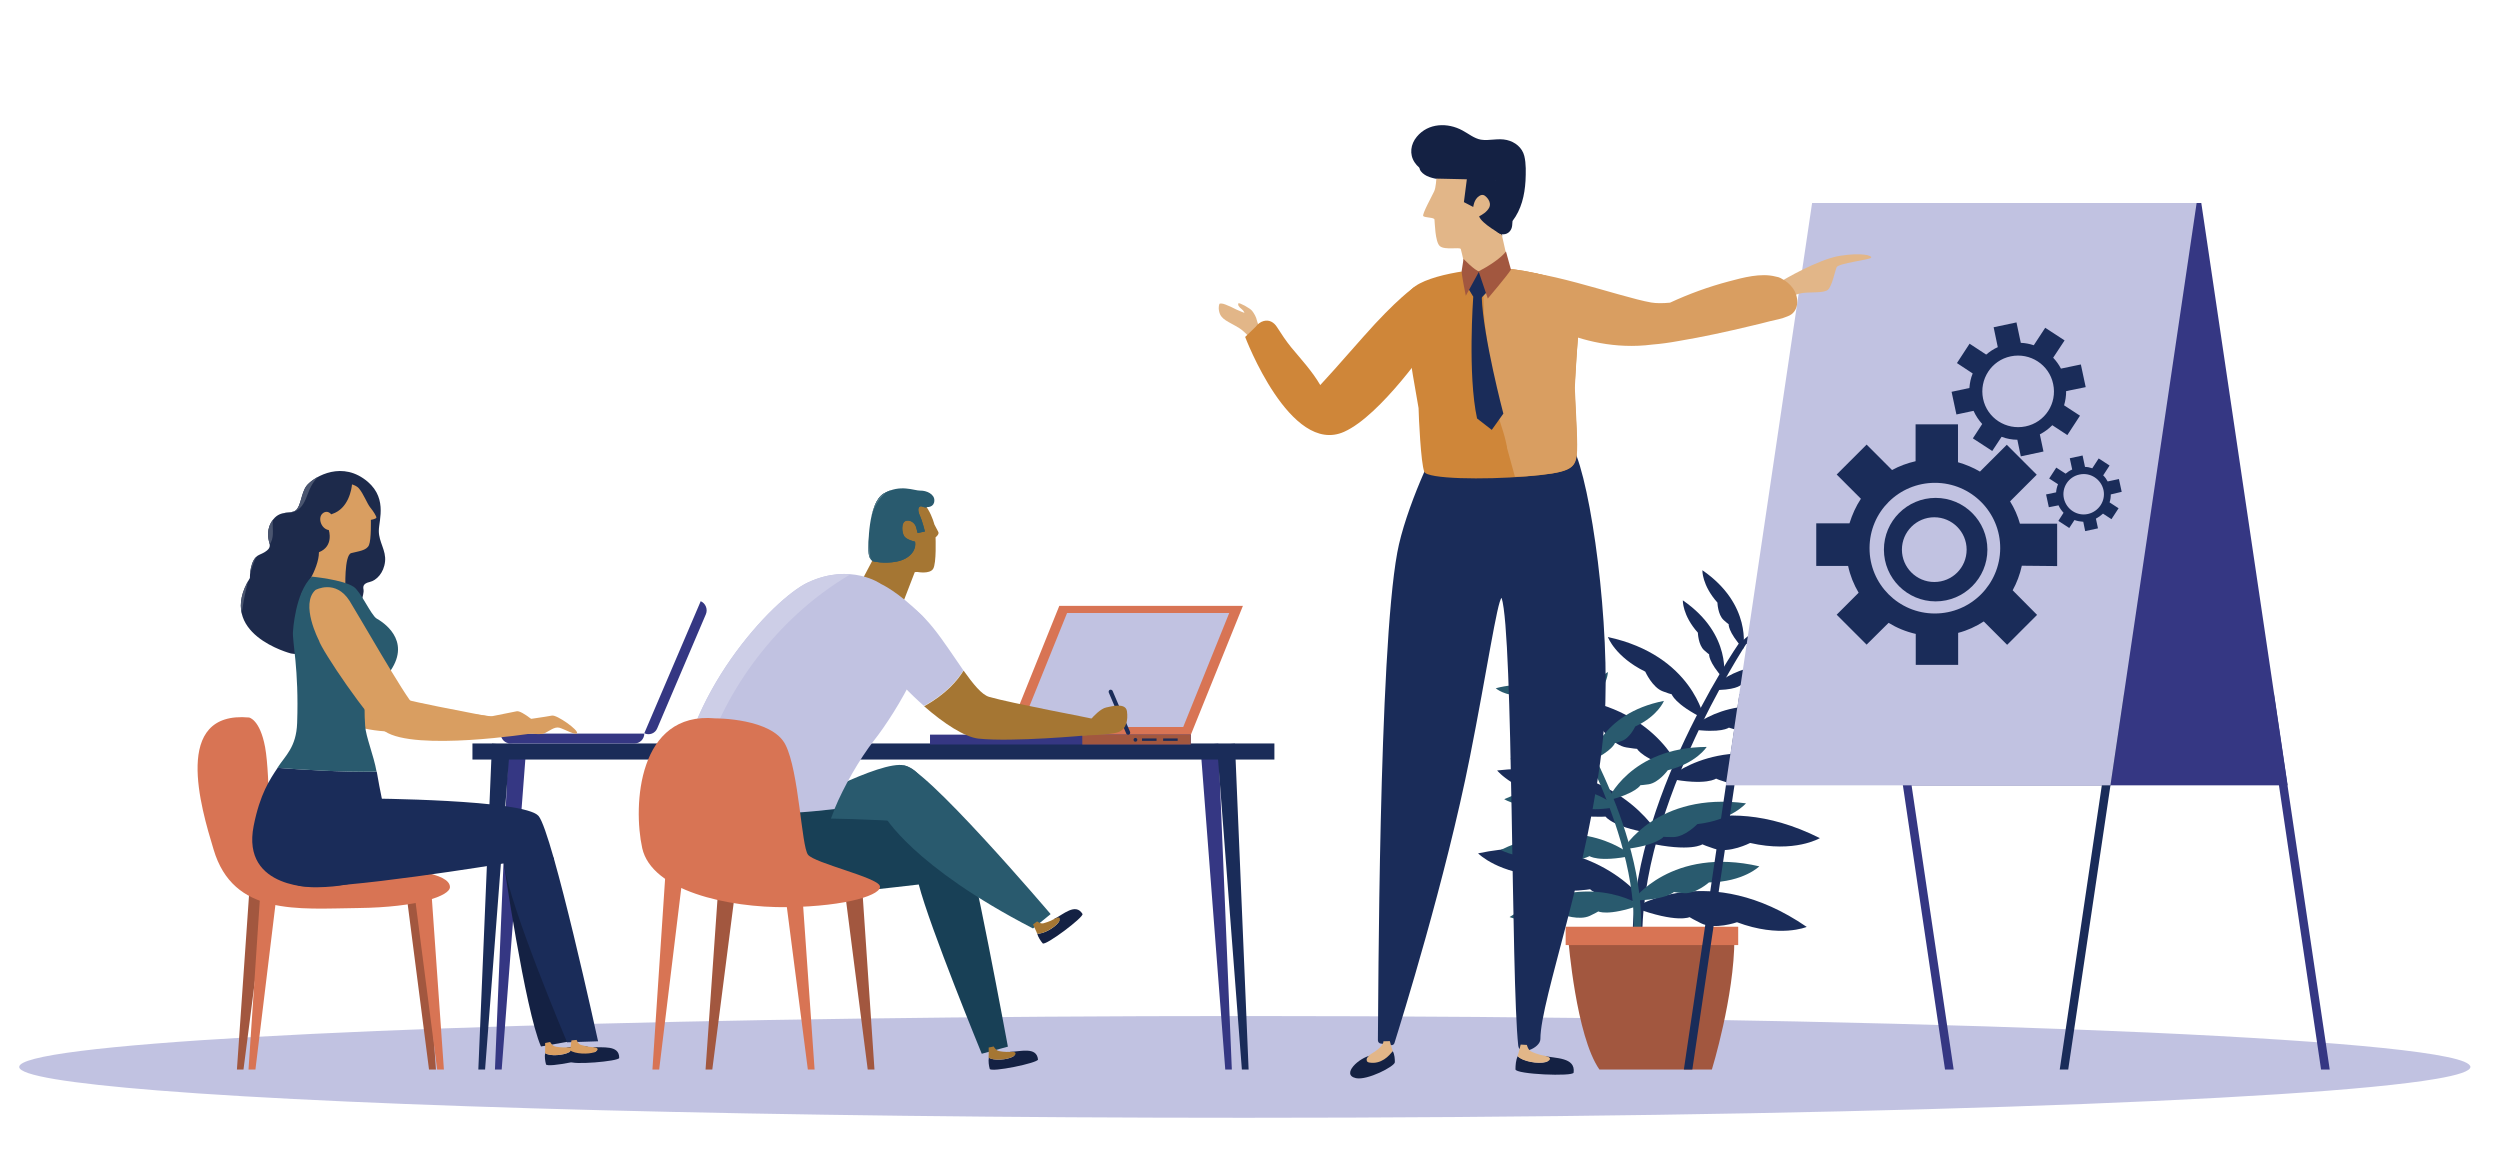
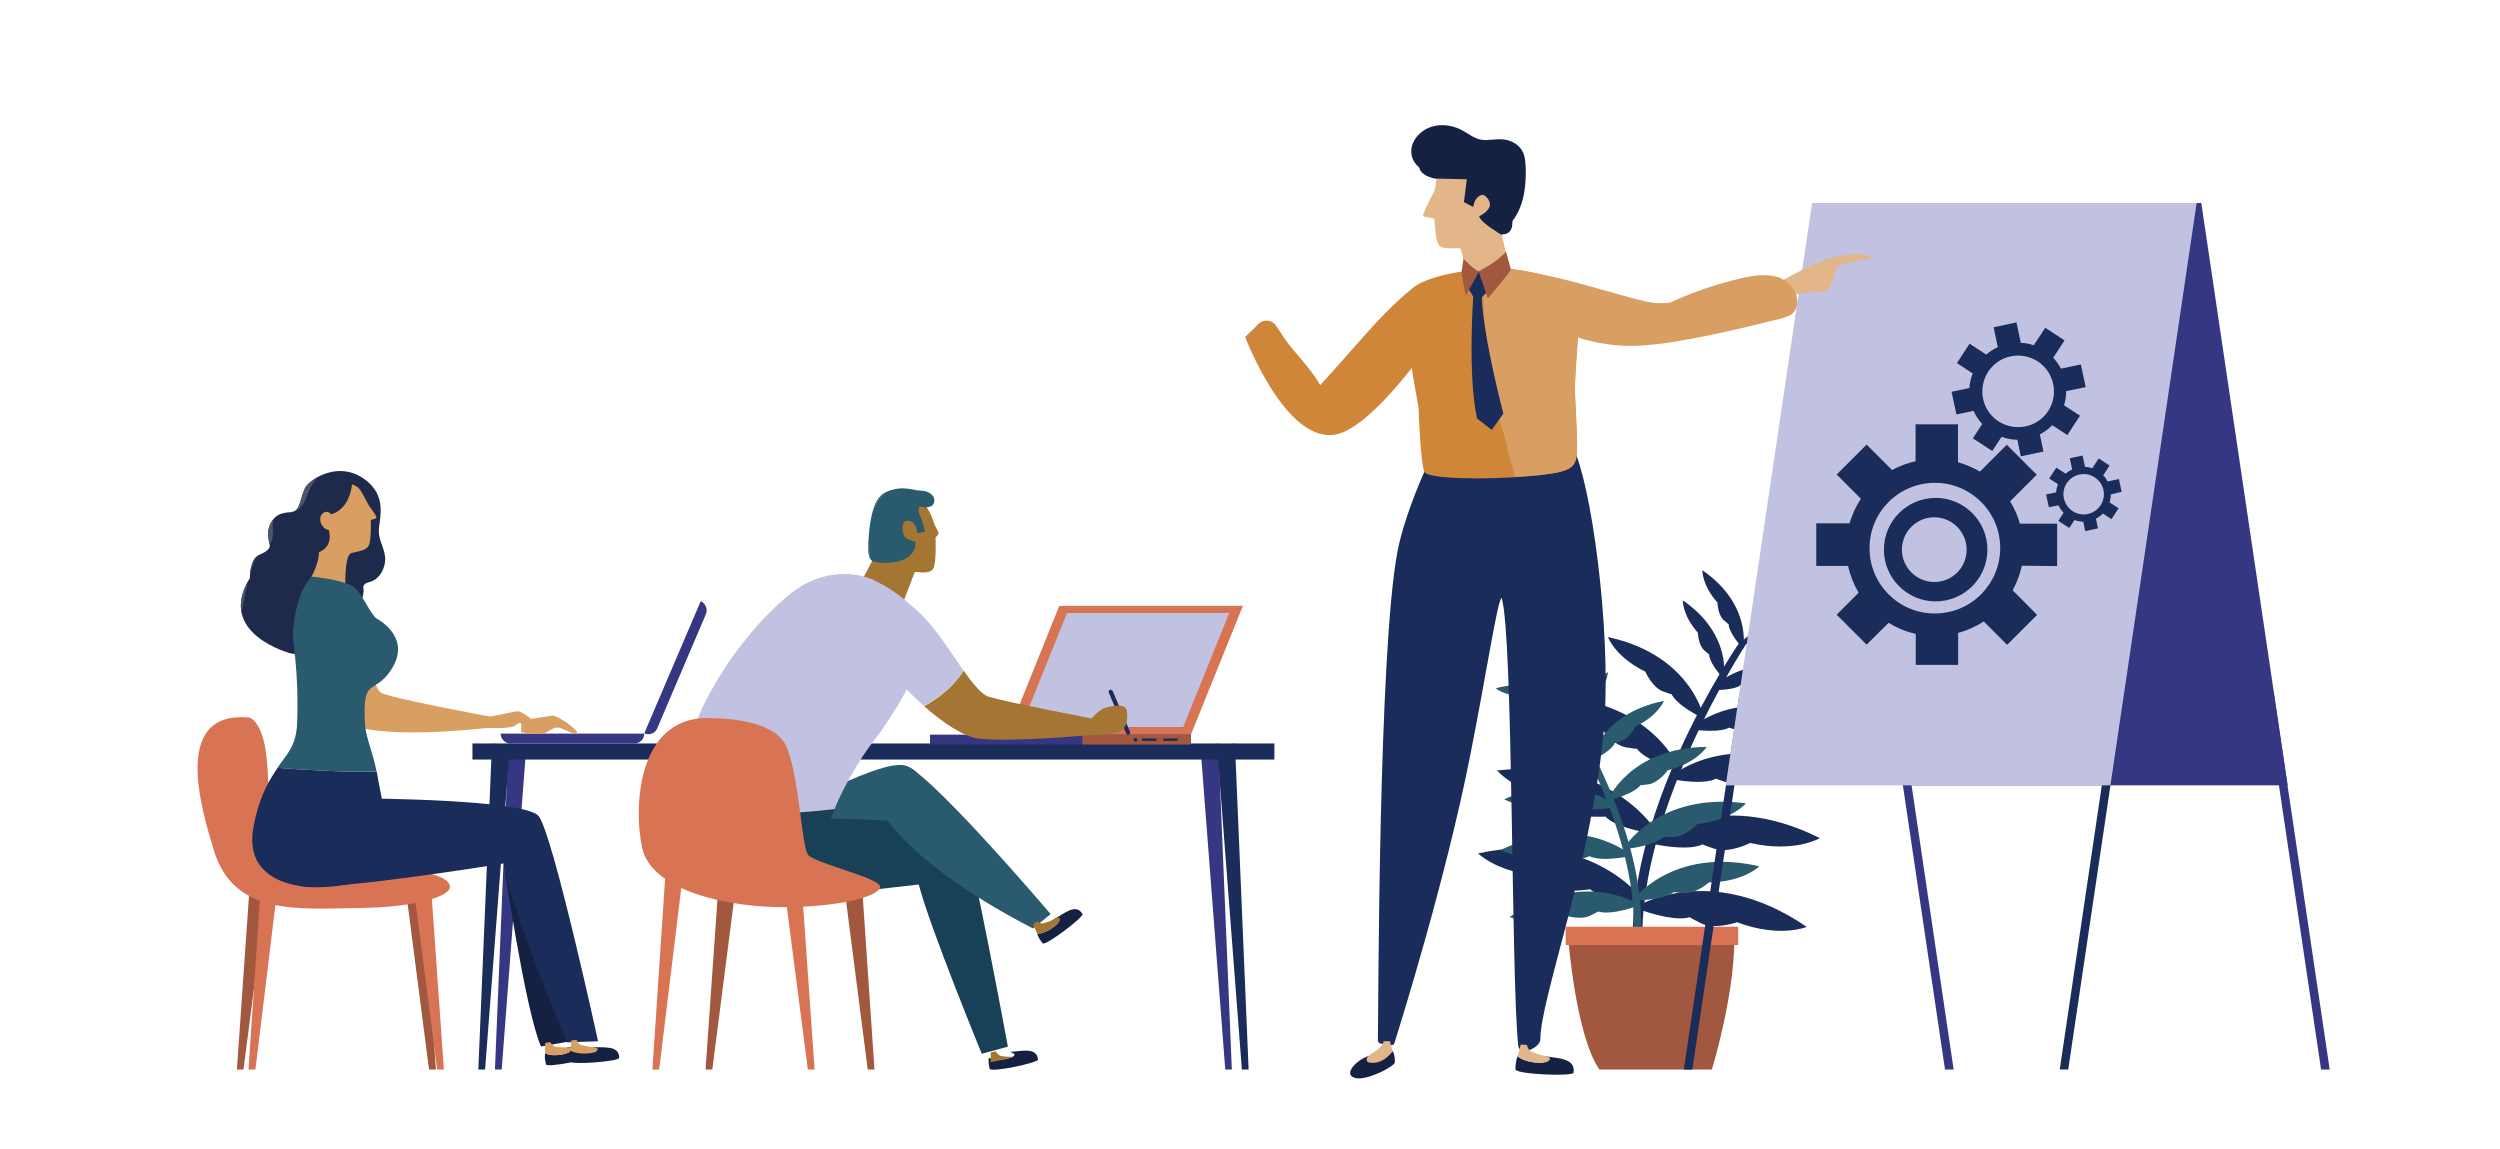
<svg xmlns="http://www.w3.org/2000/svg" xmlns:xlink="http://www.w3.org/1999/xlink" version="1.1" id="Layer_1" x="0px" y="0px" viewBox="0 0 1444.6 664.1" style="enable-background:new 0 0 1444.6 664.1;" xml:space="preserve">
  <style type="text/css">
	.st0{fill:#C1C2E1;}
	.st1{fill:#1A2C59;}
	.st2{fill:#EFD6BC;}
	.st3{fill:#295A6E;}
	.st4{fill:#184056;}
	.st5{fill:#D1AB49;}
	.st6{fill:#DCDDEE;}
	.st7{fill:#E2B688;}
	.st8{fill:#F2DDC8;}
	.st9{fill:#E5CF96;}
	.st10{fill:#A57633;}
	.st11{fill:#2C3D66;}
	.st12{fill:#F3E9D0;}
	.st13{fill:#477988;}
	.st14{fill:#396F7F;}
	.st15{fill:#CF8639;}
	.st16{fill:#D69755;}
	.st17{fill:#DABC6D;}
	.st18{fill:#5D8996;}
	.st19{fill:#33436B;}
	.st20{fill:#755227;}
	.st21{fill:#A2573F;}
	.st22{fill:#F8F7FD;}
	.st23{fill:#CACBD2;}
	.st24{fill:#AF6F5A;}
	.st25{fill:#353783;}
	.st26{fill:#6E6FA6;}
	.st27{fill:#D99E61;}
	.st28{fill:#8687B5;}
	.st29{fill:#B78151;}
	.st30{fill:#C0C2DF;}
	.st31{fill:#D87454;}
	.st32{fill:#DC8265;}
	.st33{fill:#FFFFFF;}
	.st34{fill:#6C3A2A;}
	.st35{fill:#5CBEC6;}
	.st36{fill:#D0862F;}
	.st37{fill:#CACAD3;}
	.st38{fill:#434A59;}
	.st39{fill:#132044;}
	.st40{fill:#142143;}
	.st41{fill:none;}
	.st42{fill:#5D667D;}
	.st43{fill:#F8E3AB;}
	.st44{fill:#E7F2F2;}
	.st45{display:none;}
	.st46{display:inline;}
	.st47{fill:#5D5F9C;}
	.st48{fill:#343484;}
	.st49{fill:#E09076;}
	.st50{display:inline;fill:#343484;}
	.st51{fill:#0E232D;}
	.st52{fill:#444444;}
	.st53{fill:#FFF466;}
	.st54{fill:#FFE164;}
	.st55{fill:#FFAE43;}
	.st56{fill:#FFAC92;}
	.st57{fill:#FF867A;}
	.st58{fill:#AA8966;}
	.st59{fill:#767676;}
	.st60{fill:#E2B684;}
	.st61{fill:#5E5E5E;}
	.st62{fill:#192B5A;}
	.st63{fill:#875B26;}
	.st64{clip-path:url(#SVGID_00000122721863610866128850000014860206319769587089_);}
	.st65{clip-path:url(#SVGID_00000088845410369000345770000001648949996738884233_);}
	.st66{fill:#547B8B;}
	.st67{clip-path:url(#SVGID_00000122681054546161026650000006901650755429426346_);}
	.st68{fill:#CDCEE7;}
	.st69{fill:#1D2A4B;}
	.st70{clip-path:url(#SVGID_00000065781231044659014050000014942178333190149785_);}
	.st71{fill:#4A556F;}
	.st72{clip-path:url(#SVGID_00000092445271573277844240000018245482164257049532_);}
	.st73{fill:#434D69;}
</style>
-   <path class="st0" d="M1427.5,616.5c0,2.4-6.9,4.7-19.7,6.9c-74.9,12.9-354.8,22.5-688.5,22.5c-273.1,0-510-6.4-628.2-15.8  c-51.2-4.1-80-8.7-80-13.6c0-3.2,12.4-6.3,35.3-9.2c92.9-11.7,359.1-20.2,672.9-20.2c366.9,0,668.6,11.6,704.6,26.4  C1426.3,614.5,1427.5,615.6,1427.5,616.5z" />
  <g>
    <g>
      <path class="st1" d="M944.1,555.1c-7.9-82.7,58.6-180.4,61.4-184.4l4.3,0.2c-0.7,1-67.9,102.9-60.2,183.7L944.1,555.1L944.1,555.1    z" />
      <path class="st1" d="M951.4,486.9c0,0,38.8-33.4,100.2-2.6c0,0-14.5,8.7-40.3,2.8c0,0-12.2,6.3-20.8,3.3c-8.6-2.9-6.6-2.6-6.6-2.6    S977.3,492.7,951.4,486.9z" />
      <path class="st1" d="M976.6,421.3c0,0,25.2-24.9,69.1-6.6c0,0-9.6,6.6-27.7,3.9c0,0-8.1,4.9-14.2,3.3c-6-1.7-4.7-1.5-4.7-1.5    S994.8,424,976.6,421.3z" />
      <path class="st1" d="M988.5,398.7c0,0,17.2-21.5,52.7-11.3c0,0-6.8,6-21,5.5c0,0-5.8,4.5-10.6,3.8s-3.8-0.8-3.8-0.8    S1002.7,399.1,988.5,398.7z" />
      <path class="st1" d="M1005.2,372.1c0,0,17.2-21.5,52.7-11.3c0,0-6.8,6-21,5.5c0,0-5.8,4.5-10.6,3.8c-4.8-0.7-3.8-0.8-3.8-0.8    S1019.3,372.6,1005.2,372.1z" />
      <path class="st1" d="M958.3,482.1c0,0-24.9-44.7-93.2-36.9c0,0,10.6,13.1,36.9,16.5c0,0,9.3,10.1,18.4,10.2c9,0.2,7.2-0.2,7.2-0.2    S932,478.7,958.3,482.1z" />
      <path class="st1" d="M944.4,524.5c0,0,43-27.8,99.6,11.1c0,0-15.5,6.6-40.3-2.7c0,0-13,4.6-21,0.5c-8.1-4.1-6.2-3.5-6.2-3.5    S969.2,533.7,944.4,524.5z" />
      <path class="st1" d="M950.3,521.1c0,0-29-42.2-96.2-28c0,0,11.8,12.1,38.3,13c0,0,10.2,9.2,19.2,8.5c9-0.7,7.1-0.9,7.1-0.9    S923.8,520.2,950.3,521.1z" />
      <path class="st1" d="M970.9,445c0,0-16-40.9-74.9-42.4c0,0,7.5,12.4,29.4,18.4c0,0,6.7,9.7,14.4,10.9c7.7,1.2,6.1,0.7,6.1,0.7    S948.9,439,970.9,445z" />
      <path class="st1" d="M984.8,415.4c0,0-6.7-36.7-55.7-47.3c0,0,4.2,11.5,21.6,20c0,0,4.1,9.2,10.2,11.4c6.2,2.3,5,1.5,5,1.5    S967.5,406.9,984.8,415.4z" />
      <path class="st1" d="M996,392.3c0,0,5.3-25.5-23.6-45.4c0,0-0.3,8.6,8.7,18.7c0,0,0.2,7,3.6,10.1c3.5,3.1,2.9,2.3,2.9,2.3    S986.9,382.2,996,392.3z" />
      <path class="st1" d="M1007.3,374.9c0,0,5.3-25.5-23.6-45.4c0,0-0.3,8.6,8.7,18.7c0,0,0.2,7,3.6,10.1c3.5,3.1,2.9,2.3,2.9,2.3    S998.2,364.8,1007.3,374.9z" />
      <path class="st1" d="M963.8,449.8c0,0,32.6-29.5,86-4.4c0,0-12.2,7.7-34.5,3.3c0,0-10.3,5.7-17.8,3.3c-7.4-2.3-5.7-2.2-5.7-2.2    S986.2,454.3,963.8,449.8z" />
    </g>
    <g>
      <path class="st3" d="M947.6,546.2c7.2-62.4-41.8-137.2-43.9-140.4l-3.3,0.1c0.5,0.8,49.9,78.8,43,139.8L947.6,546.2L947.6,546.2z" />
      <path class="st3" d="M943,494.5c0,0-28.9-25.9-75.8-3.4c0,0,10.8,6.7,30.4,2.7c0,0,9.1,5,15.7,2.8c6.6-2.1,5-2,5-2    S923.4,498.5,943,494.5z" />
      <path class="st3" d="M924.9,444.5c0,0-18.7-19.2-52.2-6c0,0,7.2,5.2,20.9,3.3c0,0,6.1,3.8,10.7,2.7c4.6-1.1,3.6-1.1,3.6-1.1    S911.1,446.4,924.9,444.5z" />
      <path class="st3" d="M916.2,427.2c0,0-12.7-16.5-39.7-9.3c0,0,5,4.6,15.8,4.4c0,0,4.4,3.5,8,3c3.6-0.5,2.9-0.5,2.9-0.5    S905.4,427.5,916.2,427.2z" />
      <path class="st3" d="M904,407c0,0-12.7-16.5-39.7-9.3c0,0,5,4.6,15.8,4.4c0,0,4.4,3.5,8,3c3.6-0.5,2.9-0.5,2.9-0.5    S893.2,407.1,904,407z" />
      <path class="st3" d="M937.8,490.8c0,0,19.5-33.5,71.1-26.6c0,0-8.2,9.7-28.1,12c0,0-7.2,7.5-14,7.5s-5.4-0.3-5.4-0.3    S957.7,488.6,937.8,490.8z" />
      <path class="st3" d="M947.8,523c0,0-32.1-21.6-75.5,6.9c0,0,11.6,5.2,30.5-1.4c0,0,9.7,3.6,15.9,0.7c6.2-3,4.7-2.6,4.7-2.6    S928.9,529.7,947.8,523z" />
      <path class="st3" d="M943.4,520.4c0,0,22.5-31.5,73.2-19.8c0,0-9,9-29.1,9.3c0,0-7.8,6.9-14.7,6.2c-6.9-0.6-5.4-0.8-5.4-0.8    S963.4,520,943.4,520.4z" />
      <path class="st3" d="M928.9,462.6c0,0,12.7-30.7,57.3-31c0,0-5.8,9.3-22.5,13.5c0,0-5.2,7.2-11.1,8.1c-5.8,0.8-4.6,0.4-4.6,0.4    S945.6,458.4,928.9,462.6z" />
      <path class="st3" d="M918.8,440c0,0,5.6-27.7,42.7-35c0,0-3.4,8.7-16.6,14.8c0,0-3.2,6.9-7.9,8.4c-4.7,1.6-3.8,1.1-3.8,1.1    S932,433.7,918.8,440z" />
      <path class="st3" d="M910.6,422.3c0,0-3.6-19.4,18.5-34c0,0,0.1,6.5-6.9,14c0,0-0.2,5.3-2.9,7.6c-2.6,2.3-2.2,1.7-2.2,1.7    S917.6,414.8,910.6,422.3z" />
      <path class="st3" d="M902.4,409c0,0-3.6-19.4,18.5-34c0,0,0.1,6.5-6.9,14c0,0-0.2,5.3-2.9,7.6c-2.6,2.3-2.2,1.7-2.2,1.7    S909.3,401.5,902.4,409z" />
      <path class="st3" d="M934.2,466.3c0,0-24.2-22.8-65-4.5c0,0,9.1,6,26.1,2.9c0,0,7.8,4.4,13.4,2.8c5.7-1.7,4.4-1.6,4.4-1.6    S917.2,469.4,934.2,466.3z" />
    </g>
    <g>
      <path class="st21" d="M906.3,543.5c0,0,4.4,55.2,17.9,74.5h65c0,0,13-42.2,13-75.7L906.3,543.5z" />
      <rect x="904.7" y="535.5" class="st31" width="99.7" height="10.6" />
    </g>
  </g>
  <g>
    <g>
      <g>
        <polygon class="st25" points="1341.2,618 1309.1,401.4 1314,401.2 1346.2,618    " />
        <polygon class="st25" points="1123.9,618 1091.8,401.4 1096.8,401.2 1128.9,618    " />
        <polygon class="st25" points="1272,117.3 1321.9,453.8 1099.6,453.8 1049.8,117.3    " />
      </g>
      <g>
        <polygon class="st1" points="977.9,618 1010,401.4 1005.1,401.2 973,618    " />
        <polygon class="st1" points="1195.1,618 1227.3,401.4 1222.3,401.2 1190.2,618    " />
        <polygon class="st0" points="1047.1,117.3 997.2,453.8 1219.5,453.8 1269.3,117.3    " />
      </g>
    </g>
    <g>
      <g>
        <path class="st1" d="M1188.7,327.1v-24.5h-21.5c-1.3-4.6-3.2-8.9-5.7-12.9l15.4-15.4l-17.3-17.3l-15.5,15.5     c-3.9-2.3-8.2-4.1-12.7-5.4v-21.9h-24.5v21.3c-4.8,1.1-9.4,2.8-13.6,5.1l-14.7-14.7l-17.3,17.3l14,14c-2.9,4.4-5,9.1-6.6,14.2     h-19.2V327h18.4c1.2,5.6,3.3,10.8,6.1,15.5l-12.7,12.7l17.3,17.3l12.7-12.6c4.7,2.9,10,5.1,15.7,6.4v17.9h24.5v-18.5     c5.4-1.4,10.3-3.7,14.8-6.6l13.5,13.5l17.3-17.3l-14.1-14.2c2.4-4.4,4.2-9.1,5.3-14.2L1188.7,327.1z M1118,354.5     c-20.9,0-37.8-17-37.7-37.8c0-20.9,16.9-37.7,37.8-37.7c20.9,0,37.8,17,37.7,37.8C1155.7,337.6,1138.9,354.5,1118,354.5z" />
        <path class="st1" d="M1118.5,287.7c-16.5,0-29.9,13.4-29.9,29.9s13.4,29.9,29.9,29.9c16.5,0,29.9-13.4,29.9-29.9     C1148.4,301.1,1135,287.7,1118.5,287.7z M1117.7,336.3c-10.3,0-18.7-8.4-18.7-18.7s8.4-18.7,18.7-18.7c10.3,0,18.7,8.4,18.7,18.7     C1136.4,328,1128.1,336.3,1117.7,336.3z" />
      </g>
      <path class="st1" d="M1205.2,223.7l-2.8-13.1l-11.5,2.4c-1.2-2.3-2.7-4.4-4.5-6.3l6.6-10l-11.2-7.3l-6.6,10.1    c-2.4-0.8-4.9-1.3-7.5-1.4l-2.5-11.8l-13.2,2.8l2.4,11.5c-2.5,1.1-4.7,2.6-6.7,4.3l-9.6-6.3l-7.3,11.2l9.1,6    c-1.1,2.6-1.7,5.5-1.9,8.4l-10.3,2.2l2.8,13.1l9.9-2.1c1.3,2.9,3,5.4,5,7.6l-5.4,8.3l11.2,7.3l5.4-8.2c2.9,1.1,6,1.7,9.1,1.7    l2,9.6l13.1-2.8l-2.1-9.9c2.7-1.4,5.1-3.2,7.2-5.3l8.7,5.7l7.3-11.2l-9.2-6c0.8-2.6,1.2-5.4,1.2-8.2L1205.2,223.7z M1170.4,246.4    c-11.2,2.3-22.2-4.8-24.5-16c-2.3-11.2,4.8-22.2,16-24.5c11.2-2.3,22.2,4.8,24.5,16C1188.8,233.1,1181.7,244.1,1170.4,246.4z" />
      <path class="st1" d="M1226,284.2l-1.6-7.4l-6.5,1.4c-0.7-1.3-1.5-2.5-2.6-3.5l3.7-5.7l-6.3-4.1l-3.7,5.7c-1.4-0.5-2.8-0.8-4.2-0.8    l-1.4-6.6l-7.4,1.6l1.4,6.5c-1.4,0.6-2.6,1.4-3.8,2.4l-5.4-3.5l-4.1,6.3l5.1,3.3c-0.6,1.5-1,3.1-1.1,4.7l-5.8,1.2l1.6,7.4l5.6-1.1    c0.7,1.6,1.7,3,2.9,4.3l-3,4.7l6.3,4.1l3-4.6c1.7,0.6,3.4,0.9,5.1,1l1.1,5.4l7.4-1.6l-1.2-5.6c1.5-0.8,2.9-1.8,4.1-2.9l4.9,3.2    l4.1-6.3l-5.2-3.4c0.5-1.5,0.7-3,0.7-4.6L1226,284.2z M1206.5,297c-6.3,1.4-12.5-2.7-13.9-9c-1.4-6.3,2.7-12.5,9-13.8    c6.3-1.4,12.5,2.7,13.9,9C1216.8,289.5,1212.7,295.6,1206.5,297z" />
    </g>
  </g>
  <g>
    <g>
      <g>
        <polygon class="st21" points="233.5,506.4 247.9,618 251.9,618 243.9,505.8    " />
        <polygon class="st21" points="155.1,506.4 140.7,618 136.9,618 144.7,505.8    " />
        <path class="st31" d="M143.9,414.6c0,0,6.3,1,9.3,17.2c3.1,17,1.8,60.4,5.7,65.3s100.7-0.8,101.1,15.4     c0.2,5.1-18.3,11.8-53.1,12.2c-34.7,0.4-72.1,4.7-83.5-33.9C116.1,466.7,99.3,410.6,143.9,414.6z" />
        <polygon class="st31" points="238.2,506.4 252.6,618 256.5,618 248.6,505.8    " />
        <polygon class="st31" points="161.9,500.2 147.6,618 143.6,618 151.5,499.7    " />
      </g>
      <g>
        <polygon class="st25" points="304.2,430.5 289.9,618 286,618 293.8,429.7    " />
        <polygon class="st1" points="294.7,430.5 280.3,618 276.4,618 284.3,429.7    " />
        <polygon class="st25" points="693.6,430.5 708,618 711.8,618 704,429.7    " />
        <polygon class="st1" points="703.2,430.5 717.6,618 721.5,618 713.6,429.7    " />
        <g>
          <rect x="273" y="429.6" class="st1" width="463.4" height="9.3" />
        </g>
      </g>
      <g>
        <g>
          <g>
            <polygon class="st31" points="612.1,350.1 718.2,350.1 687.9,425.1 581.9,425.1      " />
            <polygon class="st0" points="710.3,354.2 683.7,420.1 590,420.1 616.6,354.2      " />
          </g>
          <g>
            <g>
              <rect x="537.4" y="424.5" class="st25" width="150.7" height="5.7" />
              <rect x="625.4" y="424.5" class="st21" width="62.6" height="5.7" />
            </g>
            <g>
              <rect x="672.1" y="426.7" class="st1" width="8.4" height="1.4" />
              <rect x="659.9" y="426.7" class="st1" width="8.4" height="1.4" />
              <path class="st1" d="M655,427.5c0,0.6,0.5,1.1,1.1,1.1c0.6,0,1.1-0.5,1.1-1.1c0-0.6-0.5-1.1-1.1-1.1        C655.4,426.4,655,426.9,655,427.5z" />
            </g>
            <rect x="569.4" y="424.5" class="st15" width="15.1" height="1.7" />
          </g>
        </g>
        <g>
          <path class="st3" d="M458.4,467c0,0,50.5-28.1,64.2-24.7c13.7,3.4,19.2,26.6,14,30.1c-5.3,3.5-81.5,33.2-81.5,33.2l3.4-39.7" />
          <g>
            <polygon class="st10" points="529.4,328.5 519.3,354.7 489,352.5 506.1,320.1      " />
            <path class="st10" d="M530.1,330.5c0,0,7.1,1.4,9.1-1.8s1.4-18.2,1.4-18.2s2.3-1.8,1.6-3.1c-0.7-1.3-2.3-4.4-2.3-4.4       s-4.3-17.7-16.6-17c0,0-13.9-0.3-16.8,14.2c-2.5,12.1-2,25.6-2,25.6s0.5,4.7,5.8,5.2C515.6,331.4,530.1,330.5,530.1,330.5z" />
            <g>
              <g>
                <path id="XMLID_00000128472633572870208820000009414220047880603832_" class="st3" d="M504.3,324.3c0,0,6.2,1.7,13.8,0.2         c7.6-1.5,11.5-6.6,10.6-11.5c0,0-4.9-1-6.3-3.2s-1.7-7.7,0.7-8.7c2.3-1.1,5.6,0.8,6.3,3.8c0.8,3.1,0.8,3.1,0.8,3.1l4.2-0.9         c0,0-1.7-6.6-2.7-8.6c-1-2-1.7-4.7-0.4-5.7s2.3,0.9,4.7,0.2c0,0,3.8,0.1,3.9-3.7c0.2-3.8-4.6-5.9-8.1-5.8         c-3.5,0.1-11.5-3.9-21,1.6c-9.5,5.5-9,31-9,33.2C502,322.8,503.6,323.9,504.3,324.3z" />
              </g>
              <g>
                <defs>
                  <path id="SVGID_1_" d="M504.3,324.3c0,0,6.2,1.7,13.8,0.2c7.6-1.5,11.5-6.6,10.6-11.5c0,0-4.9-1-6.3-3.2s-1.7-7.7,0.7-8.7          c2.3-1.1,5.6,0.8,6.3,3.8c0.8,3.1,0.8,3.1,0.8,3.1l4.2-0.9c0,0-1.7-6.6-2.7-8.6c-1-2-1.7-4.7-0.4-5.7s2.3,0.9,4.7,0.2          c0,0,3.8,0.1,3.9-3.7c0.2-3.8-4.6-5.9-8.1-5.8c-3.5,0.1-11.5-3.9-21,1.6c-9.5,5.5-9,31-9,33.2          C502,322.8,503.6,323.9,504.3,324.3z" />
                </defs>
                <clipPath id="SVGID_00000117667173054761542000000006169435256613882248_">
                  <use xlink:href="#SVGID_1_" style="overflow:visible;" />
                </clipPath>
                <g style="clip-path:url(#SVGID_00000117667173054761542000000006169435256613882248_);">
                  <g>
                    <path class="st3" d="M528.7,276.1c-10-2-19.7,2.8-25.9,10.6c-7.3,9.3-8.9,21.6-9.6,33c-0.2,3.4,5,3.4,5.3,0           c0.7-9.6,1.8-19.6,7.2-27.8c4.6-7.1,13.1-12.5,21.8-10.8C530.6,281.8,532,276.8,528.7,276.1L528.7,276.1z" />
                  </g>
                </g>
              </g>
              <g>
                <defs>
                  <path id="SVGID_00000123424596692522128170000003888334273595887008_" d="M504.3,324.3c0,0,6.2,1.7,13.8,0.2          c7.6-1.5,11.5-6.6,10.6-11.5c0,0-4.9-1-6.3-3.2s-1.7-7.7,0.7-8.7c2.3-1.1,5.6,0.8,6.3,3.8c0.8,3.1,0.8,3.1,0.8,3.1l4.2-0.9          c0,0-1.7-6.6-2.7-8.6c-1-2-1.7-4.7-0.4-5.7s2.3,0.9,4.7,0.2c0,0,3.8,0.1,3.9-3.7c0.2-3.8-4.6-5.9-8.1-5.8          c-3.5,0.1-11.5-3.9-21,1.6c-9.5,5.5-9,31-9,33.2C502,322.8,503.6,323.9,504.3,324.3z" />
                </defs>
                <clipPath id="SVGID_00000035518494417701428680000001997475085961217672_">
                  <use xlink:href="#SVGID_00000123424596692522128170000003888334273595887008_" style="overflow:visible;" />
                </clipPath>
                <g style="clip-path:url(#SVGID_00000035518494417701428680000001997475085961217672_);">
                  <g>
                    <path class="st66" d="M532.1,275.7c-12-4.4-24.6,2.7-30.3,13.3c-7.1,13-5,28.2-2.8,42.2c0.5,3.3,5.6,2,5-1.4           c-1.8-11.8-3.8-24.7,1.2-36.1c4.3-9.7,14.6-16.9,25.4-13C533.9,281.9,535.2,276.8,532.1,275.7L532.1,275.7z" />
                  </g>
                </g>
              </g>
            </g>
            <path class="st3" d="M535.5,293.2c-2.6-3.9-6.6-7.5-12.2-7.2c0,0-13.9-0.3-16.8,14.2c-2,9.6-2.1,20.3-2.1,24.1       c0.1,0,6.2,1.7,13.8,0.2c7.6-1.5,11.5-6.6,10.6-11.5c0,0-4.9-1-6.3-3.2c-1.4-2.2-1.7-7.7,0.7-8.7c2.3-1.1,5.6,0.8,6.3,3.8       c0.8,3.1,0.8,3.1,0.8,3.1l4.2-0.9c0,0-1.7-6.6-2.7-8.6c-1-2-1.7-4.7-0.4-5.7C532.7,292.1,533.6,293.5,535.5,293.2z" />
          </g>
          <g>
            <path class="st4" d="M464.6,472.8c0,0,87.2,0.2,91.9,8.6c4.7,8.5,25.9,123.4,25.9,123.4l-15.1,4.1c0,0-30.1-73.3-36.4-97.8       c0,0-86.2,10.1-95,9.4c-8.7-0.7-0.6-1-0.6-1L464.6,472.8z" />
          </g>
          <g>
            <path class="st3" d="M511.1,471.5c0,0,16.1,29,85.8,65l10.2-8.3c0,0-75-88.2-85.3-85.8C511.6,444.7,504.9,458.1,511.1,471.5z" />
          </g>
          <g>
            <path class="st4" d="M398.3,500.8c0,0,10,23.3,41.8,18.9c31.7-4.4,35.8-22.6,37.2-35.6c0.5-4.3,2.3-10.1,5-16.6       c-50,6-77.3,0.3-90.4-4.5C391.5,475.6,393.4,488.4,398.3,500.8z" />
            <g>
              <g>
                <path id="XMLID_00000009578362238418672160000016332145490244572562_" class="st0" d="M533.1,356         C519,341.8,509,337.4,509,337.4s-17.3-12.3-42-0.9c-20.4,9.4-73.5,66.5-75.2,126.5c13,4.8,40.4,10.6,90.4,4.5         c5.4-13.1,14.5-28.9,22.8-39.6C517.7,412,544.5,367.4,533.1,356z" />
              </g>
              <g>
                <defs>
                  <path id="SVGID_00000116208412675364440940000011210381209481220539_" d="M533.1,356C519,341.8,509,337.4,509,337.4          s-17.3-12.3-42-0.9c-20.4,9.4-73.5,66.5-75.2,126.5c13,4.8,40.4,10.6,90.4,4.5c5.4-13.1,14.5-28.9,22.8-39.6          C517.7,412,544.5,367.4,533.1,356z" />
                </defs>
                <clipPath id="SVGID_00000089537369887396400120000009132049437825176494_">
                  <use xlink:href="#SVGID_00000116208412675364440940000011210381209481220539_" style="overflow:visible;" />
                </clipPath>
                <g style="clip-path:url(#SVGID_00000089537369887396400120000009132049437825176494_);">
                  <g>
-                     <path class="st68" d="M489,319.2c-41.9,23.8-74.1,62.7-91,107.8c-4.7,12.8-8.2,25.9-10.2,39.4c-1.2,7.7,10.6,10.5,11.7,2.8           c6.8-45.3,30-87.2,64.4-117.4c9.6-8.5,20.3-15.9,31.5-22.3C502.2,325.5,495.7,315.3,489,319.2L489,319.2z" />
-                   </g>
+                     </g>
                </g>
              </g>
            </g>
          </g>
          <path class="st1" d="M653,422.9c0.2,0.6,0,1.3-0.6,1.6l0,0c-0.6,0.2-1.3,0-1.6-0.6l-10.1-23.7c-0.2-0.6,0-1.3,0.6-1.6l0,0      c0.6-0.2,1.3,0,1.6,0.6L653,422.9z" />
          <g>
            <g>
              <path class="st0" d="M556.7,387.4c-10.9-15.5-23.7-37.3-36.6-39.2c0,0-19.1,1.9-18.4,17.2c0.4,9,15.7,28,32.2,42.5        C546.6,401,553.3,392.9,556.7,387.4z" />
              <path class="st10" d="M571.6,402.7c-4.4-1.3-9.3-7.5-14.8-15.2c-3.4,5.6-10.1,13.6-22.8,20.6c11.4,10,23.4,17.8,31.4,18.7        c19.8,2.1,62.7-1.9,62.7-1.9l3.1-9.6C631.2,415.1,584.5,406.4,571.6,402.7z" />
            </g>
            <path class="st10" d="M624.8,416.8c0,0,3.8,1.3,5.3-0.8c1.5-2,6-6.6,9.1-7.2c3.2-0.7,11.3-2.9,12,2.2       c0.7,5.1-0.3,10.4-5.1,12.1c-4.9,1.7-20.9,1.9-20.9,1.9L624.8,416.8z" />
          </g>
        </g>
      </g>
      <g>
        <g>
          <path class="st25" d="M295,429.6h71.6c3.2,0,5.7-2.6,5.7-5.7h-83C289.3,427,291.8,429.6,295,429.6z" />
          <path class="st25" d="M379.8,420.8l28.1-65.9c1.2-2.9-0.2-6.3-3-7.5l-32.6,76.3C375.2,425.1,378.6,423.8,379.8,420.8z" />
        </g>
        <g>
          <path class="st27" d="M280.8,420.6c0,0,14.4,0.7,16.8-1.3c2.4-2,2.4-1.4,5.4-1.3c2.9,0.2,9.2,4.7,9.3,3.1      c0.2-1.7-10.9-10.8-13.7-10.1c-2.8,0.6-17,3.4-17,3.4L280.8,420.6z" />
          <g>
            <g>
              <path id="XMLID_00000093872979851610821950000013108030761228334990_" class="st69" d="M168.1,377.6c0,0-43.7-11.3-23.7-43.6        c0,0-0.2-11,5.4-13.4c5.6-2.4,6.6-4.2,5.9-6.8c-0.8-2.6-2.1-8.4,2.3-13.8c4.4-5.4,9.9-2.7,12.9-5.1s3.1-9.8,6.1-14        s18.2-14.5,32.9-4.5s9,23.9,9,30.4s4.3,11.2,3.6,17.7c-0.7,6.5-4.9,10.9-8.9,11.8c-3.9,0.9-3.9,2.7-3.5,4.6        c0.4,1.9-2.4,11-5.8,21.6C197.7,382.8,168.1,377.6,168.1,377.6z" />
            </g>
            <g>
              <defs>
                <path id="SVGID_00000133518269023749540050000011429646170698693025_" d="M168.1,377.6c0,0-43.7-11.3-23.7-43.6         c0,0-0.2-11,5.4-13.4c5.6-2.4,6.6-4.2,5.9-6.8c-0.8-2.6-2.1-8.4,2.3-13.8c4.4-5.4,9.9-2.7,12.9-5.1s3.1-9.8,6.1-14         s18.2-14.5,32.9-4.5s9,23.9,9,30.4s4.3,11.2,3.6,17.7c-0.7,6.5-4.9,10.9-8.9,11.8c-3.9,0.9-3.9,2.7-3.5,4.6         c0.4,1.9-2.4,11-5.8,21.6C197.7,382.8,168.1,377.6,168.1,377.6z" />
              </defs>
              <clipPath id="SVGID_00000098207118910339102000000006313221991268212158_">
                <use xlink:href="#SVGID_00000133518269023749540050000011429646170698693025_" style="overflow:visible;" />
              </clipPath>
              <g style="clip-path:url(#SVGID_00000098207118910339102000000006313221991268212158_);">
                <g>
                  <path class="st71" d="M206.9,266.9c-11.5-4.7-24.9-0.4-31.4,10.4c-2.7,4.5-2.9,12.7-9,13.9c-4.7,0.9-9.8-0.1-12.7,4.7          c-2.9,4.6,0.2,9.9-1.7,14.5c-1.1,2.9-4.8,4.2-6.9,6.5c-1.9,2.1-3,4.7-3.9,7.4c-5,13.8-7.5,28.6-8.2,43.1          c-0.2,3.4,5.1,3.4,5.3,0c0.8-13.3,3.1-26.5,7.2-39.3c1-2.9,1.9-6.2,4.2-8.4c1.8-1.7,4.1-2.7,5.7-4.7c3.2-4,1.9-8.7,2.1-13.4          c0.3-6.5,7.3-4.4,11.8-5.7c4.4-1.4,6.4-5.1,7.9-9.1c2-5.4,4.1-10.1,9.3-13.4c5.8-3.7,12.7-3.8,19-1.4          C208.7,273.3,210,268.1,206.9,266.9L206.9,266.9z" />
                </g>
              </g>
            </g>
          </g>
          <g>
            <g>
              <path class="st27" d="M214,293.3c-1.9-2.3-3.8-7.8-6.7-11.2c-0.9-1-2.3-1.7-3.9-2.2c-0.2,2.5-1.9,14-11.5,17.1        c-0.2,0.1-0.3,0.1-0.5,0.2c0,0-2.2-2.9-5-0.5c-2.9,2.5-0.9,8.9,3.6,9.6c0,0,3.1,9.3-5.7,12.8c0,9.9-10.1,24-10.1,24l25.4-2.5        c0,0-0.8-20,3.4-21c4.1-1.1,8.8-1.4,10.2-4.6c1.4-3.2,1.1-14.6,1.1-14.6s3-0.5,3.2-1.3C217.6,298.5,215.9,295.6,214,293.3z" />
            </g>
          </g>
          <path class="st27" d="M176.3,344.3c0,0,8-12.6,15.4-6.4c9.6,7.9,23.1,59.1,28.3,62.3c5.1,3.2,63.3,13.9,63.3,13.9l-0.5,6.4      c0,0-67.5,8.1-82.5-3.7c-15-11.7-23.4-37.5-25.7-48.2C174.7,368.6,170.3,348.3,176.3,344.3z" />
          <g>
            <g>
              <path class="st40" d="M290.7,496.2c0,0,12.7,87.6,21.9,108.5l16.4-2.9c0,0-7.4-83.1-9-106.2L290.7,496.2z" />
            </g>
            <g>
              <path class="st1" d="M160.4,443.7c-4.5,6.8-10.1,14.9-13.8,33.4c-7.5,37.5,36.8,35.6,36.8,35.6c52.1-0.8,41.6-31,39.7-39.9        c-1.1-4.8-3.5-15.7-5.4-26.9C197.8,446.3,173.1,444.6,160.4,443.7z" />
              <path class="st3" d="M225.7,387.5c12.1-17.9-4.9-28.3-8.1-30.1c-3.2-2-9.1-15.5-13.2-18.3c-6.3-4.2-24.2-5.9-24.2-5.9        c-9.7,9.2-10.9,31.7-10.9,31.7c-0.5,6,3.5,21.2,2.4,52.9c-0.5,14-6.8,18.8-11.4,25.9c12.7,1,37.5,2.6,57.3,2.2        c-1.7-9.6-6.2-20.1-6.6-26.5C209.1,390.1,215.8,402.2,225.7,387.5z" />
            </g>
            <g>
              <path class="st1" d="M211.9,461.4c0,0,91.2,0.5,99.3,10.1s34.4,130.2,34.4,130.2l-17.9,0.6c0,0-33.5-79.1-36.5-103.4        c0,0-96.2,15.8-117.3,13.1C153.2,509.2,211.9,461.4,211.9,461.4z" />
            </g>
          </g>
          <g>
            <path class="st27" d="M301.1,423.1c0,0,10.9,2,13.6,0.6c2.9-1.4,5.7-3.9,8.5-3.2c2.9,0.8,9.3,4.5,10.2,3.2       c1.2-1.7-11.8-10.9-14.5-10.2c-2.8,0.6-17.7,2.7-17.7,2.7L301.1,423.1z" />
-             <path class="st27" d="M304.8,416.2c0,0-59.9-6-65.9-9.2c-3.4-1.9-33.9-55.2-36.9-59.8c-8.1-12.7-19.7-6.3-19.7-6.3       c-9,8.2,2,29.2,2,29.2c1.2,5,28.8,46.2,38.1,52.5c17.4,11.7,84.9,1.2,84.9,1.2L304.8,416.2z" />
          </g>
        </g>
      </g>
      <g>
        <polygon class="st21" points="487,505.8 501.4,618 505.3,618 497.9,508.6    " />
        <polygon class="st21" points="426,505.8 411.6,618 407.7,618 415.6,505.2    " />
        <path class="st31" d="M413.3,415.1c0,0,32.9-0.2,40.6,15.3c7.8,15.5,9.2,58.6,13,63.5c3.9,4.9,39.8,13,41.5,18     c1.7,4.9-18.4,11.8-53.3,12.3c-34.9,0.4-78.5-9.6-84-34.1C365.7,465.5,368.6,411,413.3,415.1z" />
        <polygon class="st31" points="452.3,505.8 466.8,618 470.7,618 462.8,505.2    " />
        <polygon class="st31" points="395.3,499.7 380.9,618 377,618 384.9,499.1    " />
      </g>
    </g>
    <g>
      <g>
        <g>
          <path class="st40" d="M599.8,612.2c-0.8-7.6-10.3-4.5-16.2-4.4c1.7,0.6,3.9,1.5,1.7,2.8c-3.2,1.8-11.2,2.6-13.9,0.5      c-0.4,2.1,0,4.7,0.5,6.5C572.3,619.9,600,614.2,599.8,612.2z" />
        </g>
      </g>
      <g>
        <g>
-           <path class="st10" d="M585.2,610.6c2.2-1.2,2.6-3.1-1.2-2.8c-3.4,0.2-6.3-0.3-6.9-0.5c-1.7-0.3-2.9-2.6-2.9-2.6l-2.9,0.6      c0,0,0.1,5.2-0.1,5.8C574.1,613.1,582,612.4,585.2,610.6z" />
+           <path class="st10" d="M585.2,610.6c-3.4,0.2-6.3-0.3-6.9-0.5c-1.7-0.3-2.9-2.6-2.9-2.6l-2.9,0.6      c0,0,0.1,5.2-0.1,5.8C574.1,613.1,582,612.4,585.2,610.6z" />
        </g>
      </g>
    </g>
    <g>
      <g>
        <g>
          <path class="st40" d="M343.4,609.6c-0.8-7.6-10.3-4.5-16.2-4.4c1.7,0.6,3.9,1.5,1.7,2.8c-3.2,1.8-11.2,2.6-13.9,0.5      c-0.4,2.1,0,4.7,0.5,6.5C316,617.3,343.7,611.6,343.4,609.6z" />
        </g>
      </g>
      <g>
        <g>
          <path class="st27" d="M328.9,608c2.2-1.2,2.6-3.1-1.2-2.8c-3.4,0.2-6.3-0.3-6.9-0.5c-1.7-0.3-2.9-2.6-2.9-2.6l-2.9,0.6      c0,0,0.1,5.2-0.1,5.8C317.8,610.5,325.7,609.8,328.9,608z" />
        </g>
      </g>
    </g>
    <g>
      <g>
        <g>
          <path class="st40" d="M625.5,528.1c-4-6.6-11.2,0.4-16.5,3c1.8-0.2,4.1-0.3,2.7,1.8c-2.1,3-9,7.1-12.4,6.5c0.5,2,2,4.3,3.2,5.7      C604,546.8,626.6,529.8,625.5,528.1z" />
        </g>
      </g>
      <g>
        <g>
          <path class="st10" d="M611.7,532.9c1.4-2,1-3.8-2.3-2c-2.9,1.7-5.8,2.4-6.4,2.6c-1.7,0.5-3.7-1.1-3.7-1.1l-2.4,1.8      c0,0,2.3,4.7,2.4,5.3C602.8,539.9,609.6,535.9,611.7,532.9z" />
        </g>
      </g>
    </g>
    <g>
      <g>
        <g>
          <path class="st40" d="M357.8,611.3c0.1-7.7-9.7-5.7-15.5-6.3c1.7,0.8,3.7,2,1.4,2.9c-3.5,1.4-11.4,1.2-13.9-1.1      c-0.7,2-0.5,4.7-0.3,6.5C329.6,615.6,357.7,613.3,357.8,611.3z" />
        </g>
      </g>
      <g>
        <g>
          <path class="st27" d="M343.5,608c2.3-1,2.9-2.7-0.9-2.9c-3.4-0.2-6.2-1.1-6.9-1.3c-1.7-0.5-2.5-2.9-2.5-2.9l-3,0.3      c0,0-0.6,5.1-0.8,5.7C332.2,609.1,340.1,609.3,343.5,608z" />
        </g>
      </g>
    </g>
  </g>
  <g>
    <g>
      <g>
        <path class="st1" d="M911,263.4c-6.9-18.7-12.7,7-16.9,5.2c-22.5-9.7-56.1-16.6-60.2-15.7c-4,2.3-22.1,42-26.5,66.4     c-10.8,58.4-10.9,261.2-11.2,281.8c0,1,0.7,1.8,1.6,1.9l6,0.9c0.9,0.2,1.8-0.4,2-1.3c3.8-12.2,29.5-94.3,43.6-165.3     c9.7-48.8,15.8-90.3,18.3-91.8c6.8,21.4,5.4,220.1,9.6,258.7c0.7,6.4,12.8,1.4,12.8-3.8c0-23,28.6-99,36.2-174     C931.8,374.8,921.4,291.3,911,263.4z" />
      </g>
    </g>
    <path class="st15" d="M910.9,206.7c0.9-13.8,3.2-28.7-2.1-38.6c-5.3-9.9-38.7-13-38.7-13c-11.8-0.8-44.9,2.8-54.2,11.8   c-7.9,7.7,0,46.5,3.8,68.9c0.1,5.2,1.3,31.7,3.3,36.8c1.6,4.2,34.1,4.7,58.7,2.7s28.1-4.2,29.2-11.9c0.8-6.1-0.4-22.8-1.1-39.2   C910.3,217,910.7,210.7,910.9,206.7z" />
    <path class="st7" d="M1029.8,162.2c0,0,20.7-12.4,33.5-14.4s18.6-0.1,17.9,1.1c-0.6,1.2-18.9,3.2-19.9,5.5s-2.7,11.1-5.1,13.1   c-2.3,1.9-9.7,1.2-14.6,1.8c-5,0.6-12.1,5.3-12.1,5.3L1029.8,162.2z" />
    <path class="st27" d="M1036.1,166.7c-1.8-2.5-4-4.3-6.3-5.5c0,0-1.5-1.1-3.8-1.4c-8.5-2.2-18.8,0.6-27,2.8   c-11.7,3.1-23,7.2-34,12.3c-4.3,0.4-8,0.4-10.9-0.1c-18.3-3.2-68.2-21.5-83.4-17.2c-15.2,4.4,5.5,18.2,7.4,20.8   c0,0,33.6,26.3,76.7,20.7c5-0.4,10-1.1,14.9-2c14.3-2.4,28.5-5.5,42.6-8.9c3.6-0.8,7-1.7,10.5-2.6c3.4-0.8,6.9-1.4,10.1-2.8   C1039.7,180.4,1039.8,172,1036.1,166.7z" />
    <path class="st27" d="M908.8,168.1c-5.3-9.9-38.7-13-38.7-13c-3.2-0.3-8-0.1-13.4,0.4c-1.1,5.8,0.7,14.2,0.6,19.5   c0,9.1,1.4,17.7,2.7,26.6c1.6,11.5,1.8,22.8,4.4,34c1.5,6.4,4.1,12.5,5.6,19c1.9,8-0.4-0.1,1.8,7.8c1.2,4.4,2.4,8.7,3.6,13.1   c1-0.1,5.5-0.2,6.5-0.3c24.7-2,28.1-4.2,29.2-11.9c0.8-6.1-0.4-22.8-1.1-39.2c0.4-7.2,0.7-13.5,1-17.5   C911.7,192.9,914.1,177.9,908.8,168.1z" />
    <g>
-       <path class="st7" d="M730,193.7c0,0-3.3-6.5-3.7-8.5c-0.4-2-1.6-4.1-2.8-5.6c-1.1-1.5-7.6-5-7.9-4.3c-0.4,0.8,0,1.9,2.1,3.5    c1,0.8,1.4,2,1.4,2s-3.4-1.3-4.8-2c-1.9-1-3.5-1.7-4.7-2.2c-2-0.9-3.6-1.5-4.9-1.1c0,0-0.9,1.6-0.2,4.6c1.1,4.7,5.3,5.6,11.6,9.5    c3.8,2.4,7.6,7.4,7.6,7.4L730,193.7z" />
      <path class="st15" d="M817.1,166c0,0-10.1,6.8-29.3,28.6c-14.2,16.2-21.9,24.7-24.9,27.9c-4.6-7.9-10.9-14.7-16.8-21.8    c-3-3.7-5.6-7.6-8.2-11.7c-1.7-2.7-4.4-4.4-7.7-3.5c-1.9,0.5-3.5,1.8-4.6,3.3l-6.1,5.9c0,0,26,68.8,57.2,54.8    c21.3-9.5,49.6-51.1,49.6-51.1L817.1,166z" />
    </g>
    <g>
      <g>
        <path class="st40" d="M868,136.5c0,0,0.1-18.7-2-26.3c-2-7.7-2.7-12.4-9.3-15.5s-26-3.8-32.1-1.8c-6.2,2-5,5.7-1.3,8.1     c2.9,2,8.8,2.7,8.8,2.7s7.8,16.6,14.1,24.6C852.3,136.1,868,136.5,868,136.5z" />
        <path class="st7" d="M822.4,124.8c-0.7-1.1,5-11.4,6.3-14.2c1-2,1.3-7.4,1.3-7.4l17.6,0.4l-1.7,13.2l5.4,2.8c0,0,0.4-4.4,3.4-6.3     c1.6-1.1,2.9-0.7,3.8,0.2l0,0c0,0,3.7,3,2,6.5c-1.3,2.5-4.2,4.2-5.8,5l0,0c1.3,4.2,13.1,10.6,13.1,10.6l4.4,19.6     c-12.9,2-24.3,5.3-24.3,5.3s-3.3-15.1-3.8-16.6c-0.5-1.3-9.3,0.8-12.1-1.7c-2.8-2.4-2.9-14-3.1-15.3     C828.9,125.5,823.1,125.9,822.4,124.8z" />
      </g>
      <g>
        <g>
          <g>
            <g>
              <polygon class="st1" points="852.9,156.4 855.2,157.5 857.5,156.8 860.2,167.7 855.8,172.3 851.4,171.6 848.6,167       " />
              <path class="st1" d="M851.3,171.5c0,0-3.3,45.1,2.2,70.3l8.5,6.6l6.7-9.4c0,0-11.7-44.3-12.5-67.4L851.3,171.5z" />
            </g>
          </g>
        </g>
        <path class="st21" d="M870.2,145.3c0,0-3.2,4.9-15.8,11.5l5.3,15.7c0,0,11-12.9,13.4-16.7L870.2,145.3z" />
        <path class="st21" d="M845.7,149.6c0,0,6.5,6.8,9,7.2l-7.7,14.1c0,0-2.5-12.1-2.4-14.3L845.7,149.6z" />
      </g>
    </g>
    <g>
      <g>
        <g>
          <path class="st40" d="M783.5,623c-8.8-2,1.8-12,9-13.2c-2,1-4.4,2.4-1.3,3.1c4.4,1.1,10.7-2.9,13.6-5.5c1.1,2,1.2,4.6,1.2,6.4      C805.9,616.2,790.1,624.4,783.5,623z" />
        </g>
      </g>
      <g>
        <g>
          <path class="st7" d="M791.4,614c-3.1-0.4-1.3-3.6,0.9-5c7.6-4.4,7.1-7.3,7.1-7.3l3.7-0.1c0,0,1.3,5.1,1.7,5.6      C802.8,610.2,798,615.1,791.4,614z" />
        </g>
      </g>
    </g>
    <g>
      <g>
        <g>
          <path class="st40" d="M909.3,619.8c1.2-9-10.5-8.1-17.3-9.7c1.8,1.2,4,2.8,1.2,3.6c-4.3,1.2-13.4-0.4-16.2-3.4      c-1.1,2.2-1.3,5.4-1.3,7.6C875.7,620.8,909,622.2,909.3,619.8z" />
        </g>
      </g>
      <g>
        <g>
          <path class="st7" d="M893.2,613.7c2.9-0.8,3.8-2.8-0.6-3.6c-3.9-0.7-7.1-2.1-7.8-2.5c-1.9-0.9-2.5-3.8-2.5-3.8l-3.6-0.2      c0,0-1.4,6-1.8,6.6C879.7,613.5,889,614.9,893.2,613.7z" />
        </g>
      </g>
    </g>
    <g>
      <path id="XMLID_00000168813178258507074180000006869784604405166524_" class="st40" d="M880.8,90.1c-1.2-4.8-5.3-8.1-10.1-9.2    c-5.1-1.2-10.1,0.6-15-0.2c-3.9-0.7-7.2-3.5-10.6-5.3c-8.6-4.7-19.8-4.4-26.4,3.6c-3.6,4.3-4.4,10.1-1.3,14.8    c3,4.6,8.5,7,13.9,5.6c2.3-0.6,3.4-2.2,3.6-4.1c3.8,1.4,7.7,2.6,11.7,3.5c3.5,0.8,7,1.3,10.6,1.8c1.7,0.2,3.4,0.4,5.2,0.4    c0.4,0,0.2,1.7,0.6,1.8c0.2,0.6,0.4,0.2,0.5,0.9c0,0.5,0.7,0.4,0.7,1c-0.1,2.4-0.1,4.7-0.2,7.1c-0.1,4.7-0.3,9.4-0.4,14.2    c0,0.4,0,0.7,0.1,1c-0.1,1.1-0.2,2.1-0.3,3.2c-0.2,2.8,2.5,5.2,5.2,5.2c3,0,5-2.4,5.2-5.2c0.1-0.8,0.1-1.7,0.2-2.5    c5.1-6.7,7-14.8,7.5-23.2C881.7,99.8,881.9,94.6,880.8,90.1z" />
    </g>
    <g>
      <defs>
        <path id="SVGID_00000031904208631902153790000001764574590825893003_" d="M880.8,90.1c-1.2-4.8-5.3-8.1-10.1-9.2     c-5.1-1.2-10.1,0.6-15-0.2c-3.9-0.7-7.2-3.5-10.6-5.3c-8.6-4.7-19.8-4.4-26.4,3.6c-3.6,4.3-4.4,10.1-1.3,14.8     c3,4.6,8.5,7,13.9,5.6c2.3-0.6,3.4-2.2,3.6-4.1c3.8,1.4,7.7,2.6,11.7,3.5c3.5,0.8,7,1.3,10.6,1.8c1.7,0.2,3.4,0.4,5.2,0.4     c0.4,0,0.2,1.7,0.6,1.8c0.2,0.6,0.4,0.2,0.5,0.9c0,0.5,0.7,0.4,0.7,1c-0.1,2.4-0.1,4.7-0.2,7.1c-0.1,4.7-0.3,9.4-0.4,14.2     c0,0.4,0,0.7,0.1,1c-0.1,1.1-0.2,2.1-0.3,3.2c-0.2,2.8,2.5,5.2,5.2,5.2c3,0,5-2.4,5.2-5.2c0.1-0.8,0.1-1.7,0.2-2.5     c5.1-6.7,7-14.8,7.5-23.2C881.7,99.8,881.9,94.6,880.8,90.1z" />
      </defs>
      <clipPath id="SVGID_00000042730968703862349540000012073731490574694045_">
        <use xlink:href="#SVGID_00000031904208631902153790000001764574590825893003_" style="overflow:visible;" />
      </clipPath>
      <g style="clip-path:url(#SVGID_00000042730968703862349540000012073731490574694045_);">
        <g>
          <path class="st73" d="M877.8,69.1c-4.7,1.2-9.3,4-14.2,4.3c-5.4,0.3-8.5-4-11.1-8.1c-2.2-3.3-7.6-0.2-5.3,3.1      c3.2,4.8,6.9,9.8,12.9,10.9c6.9,1.3,13.1-2.8,19.5-4.3C883.4,74.2,881.7,68.1,877.8,69.1L877.8,69.1z" />
        </g>
      </g>
    </g>
  </g>
</svg>